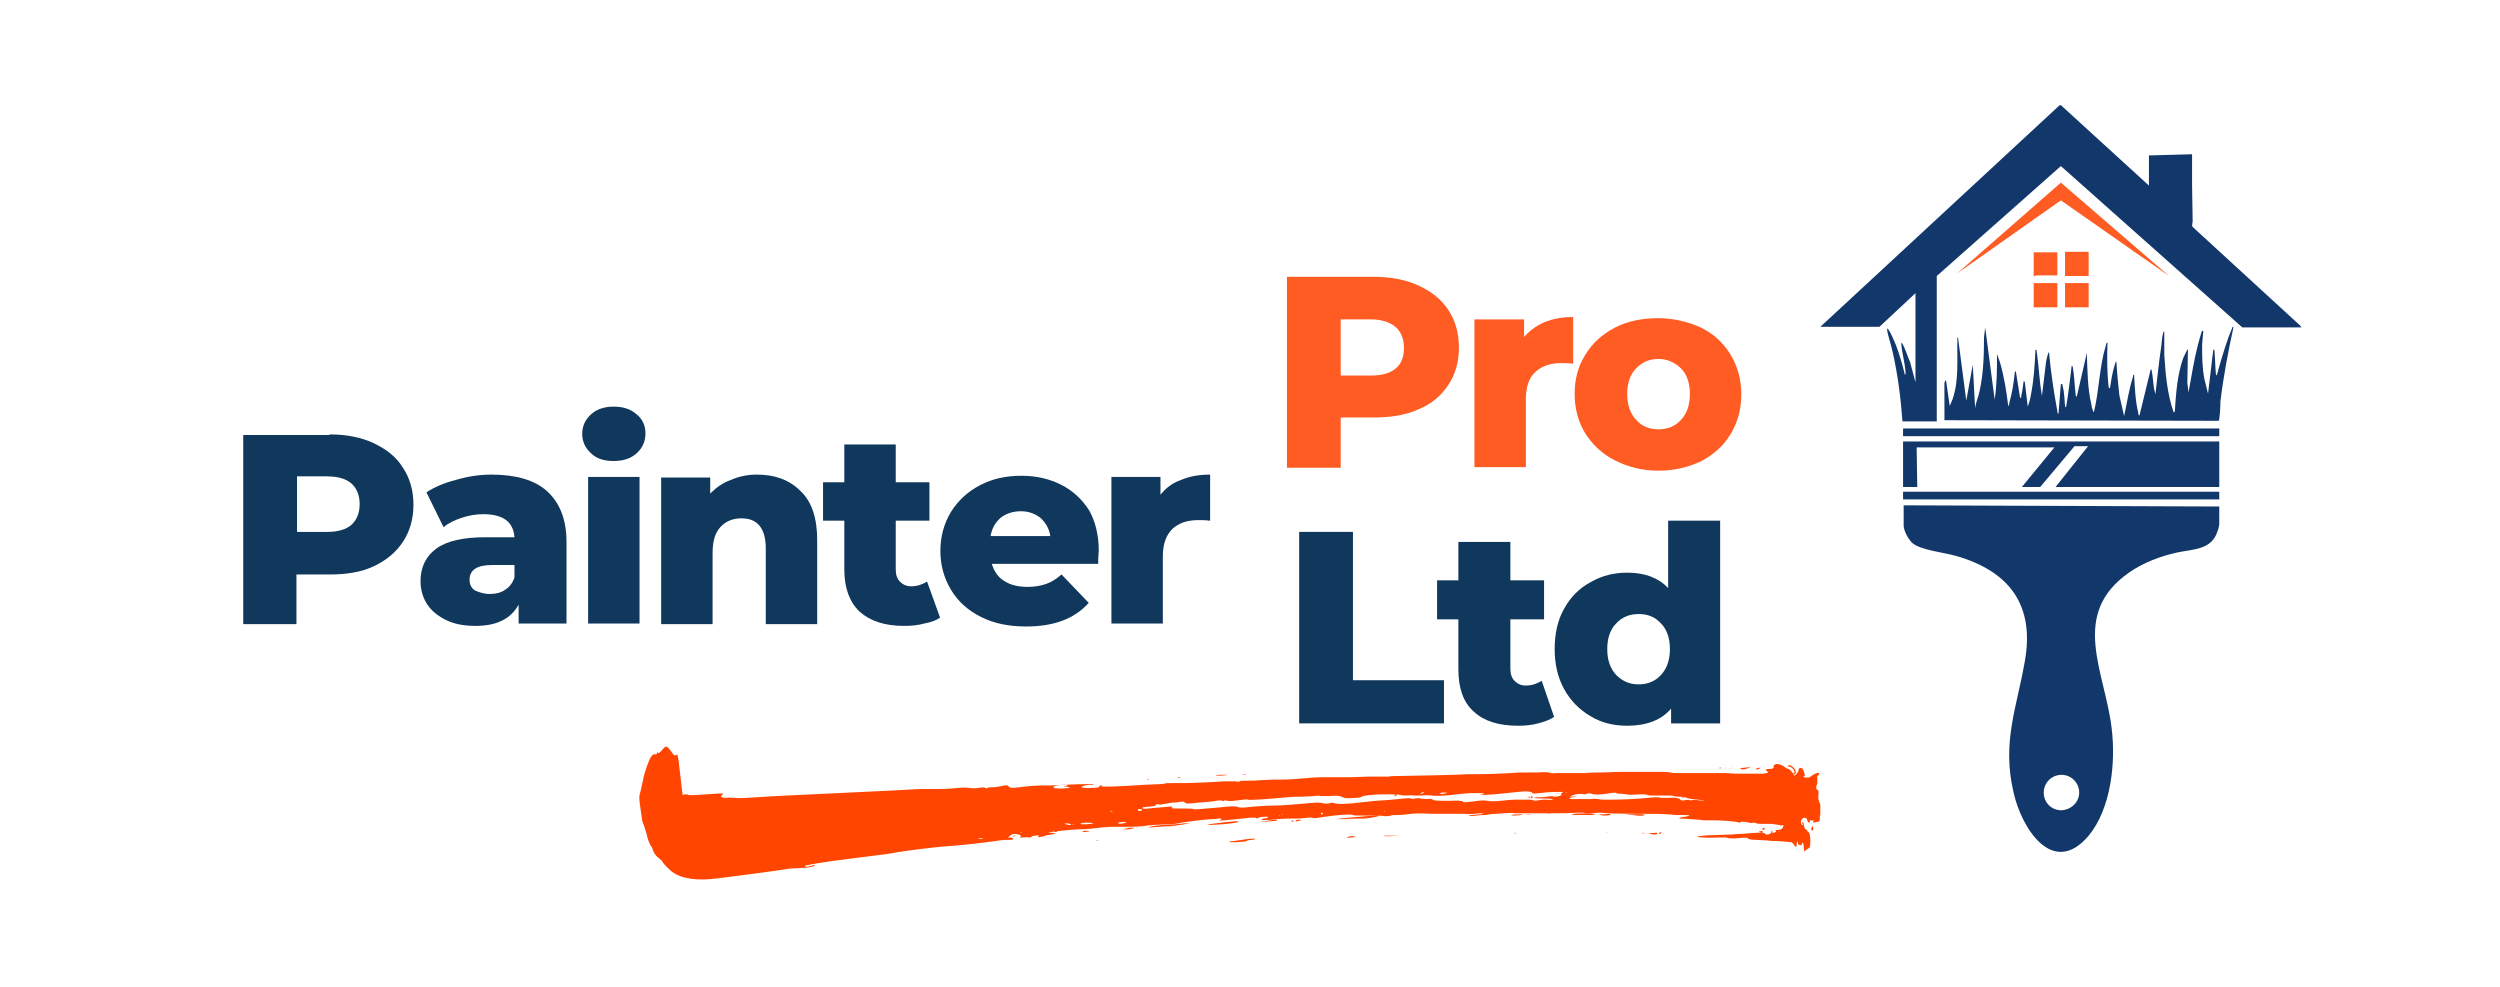
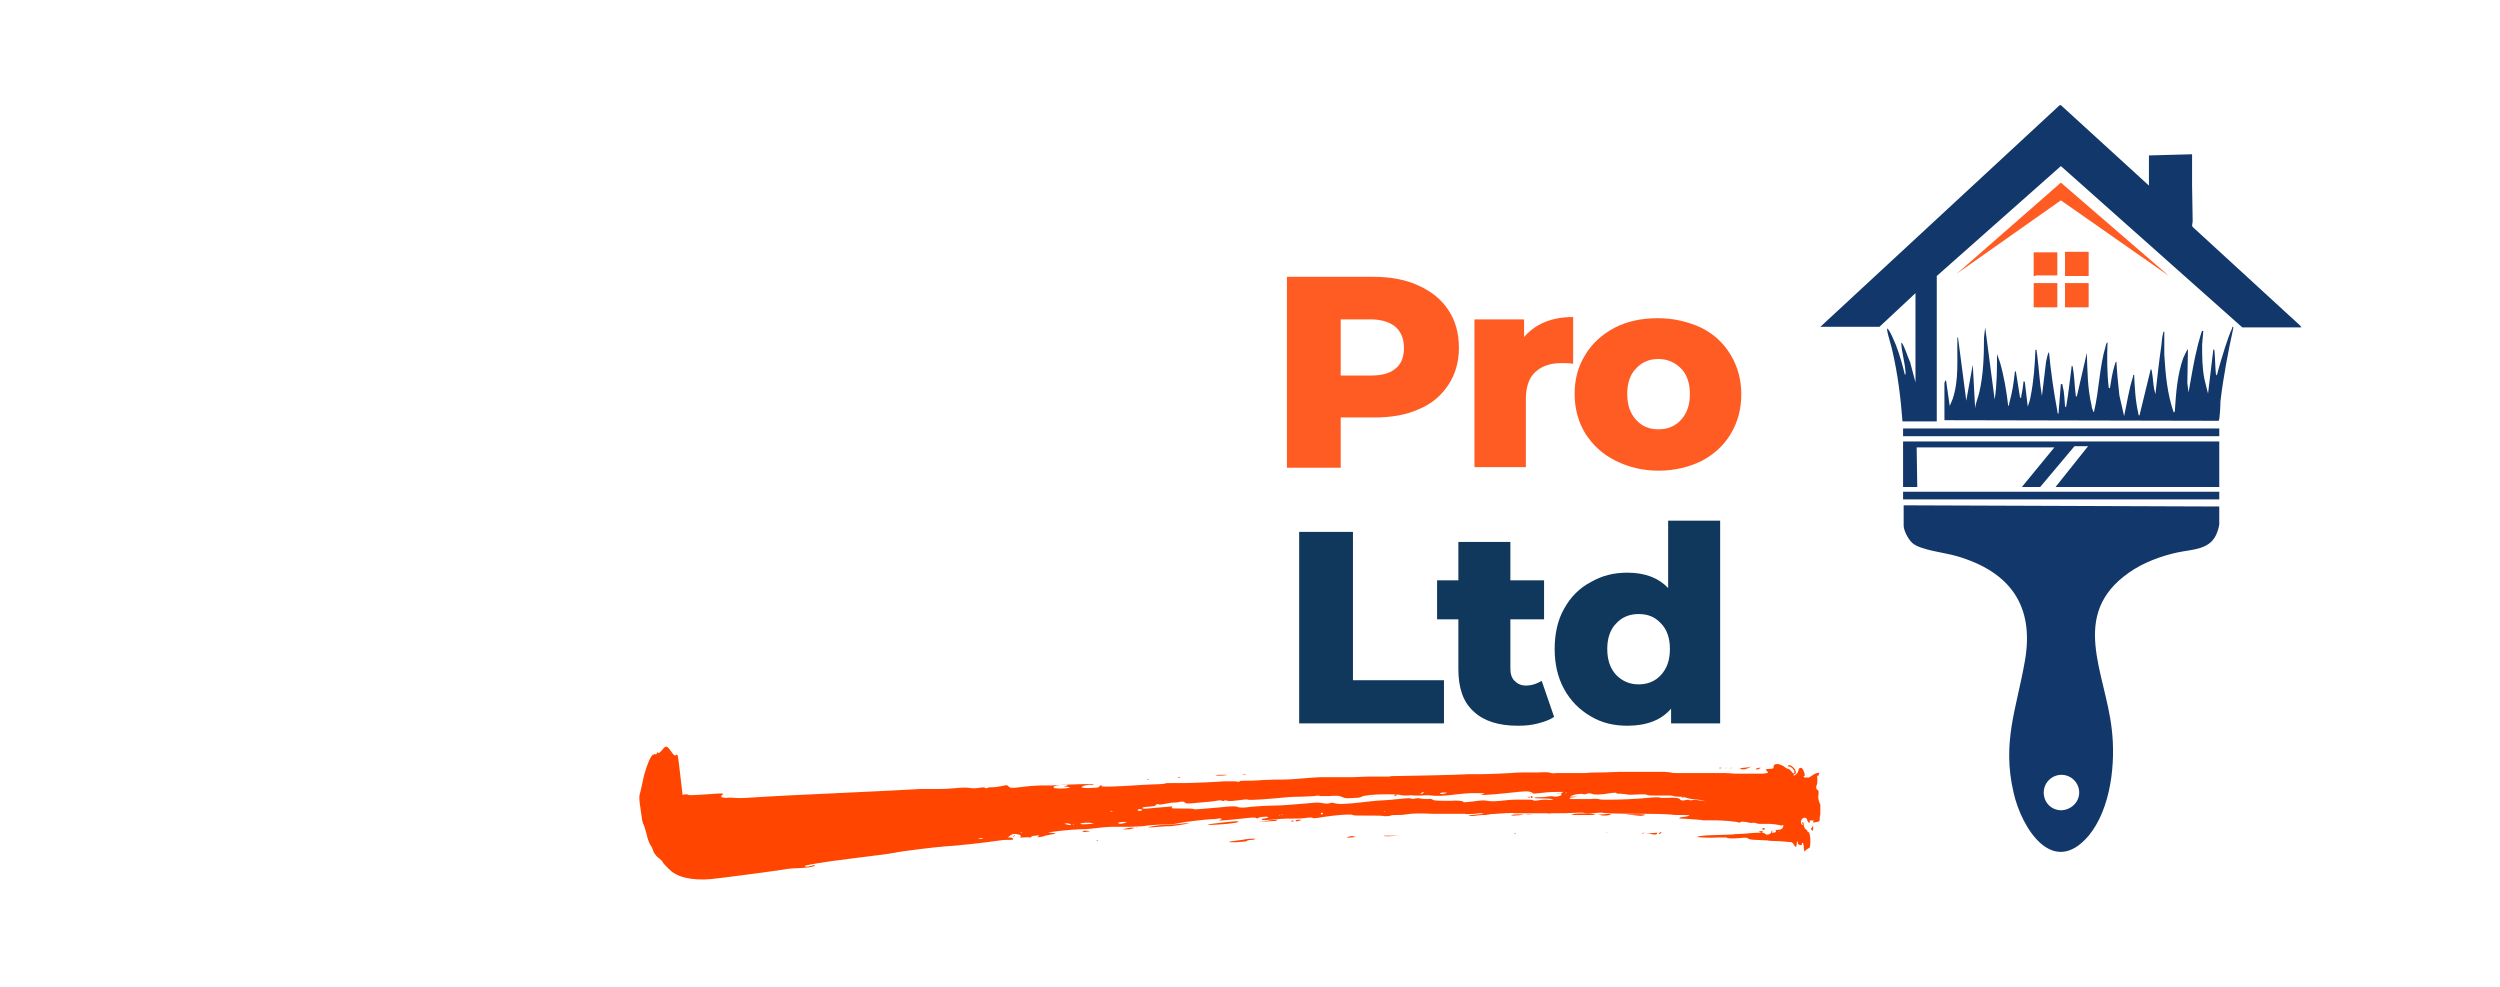
<svg xmlns="http://www.w3.org/2000/svg" xmlns:xlink="http://www.w3.org/1999/xlink" version="1.1" id="Layer_1" x="0px" y="0px" viewBox="0 0 423 167" style="enable-background:new 0 0 423 167;" xml:space="preserve">
  <style type="text/css">
	.st0{clip-path:url(#SVGID_2_);}
	.st1{fill:#12376B;}
	.st2{fill:#FF5C24;}
	.st3{fill:#FF4500;}
	.st4{clip-path:url(#SVGID_4_);}
	.st5{clip-path:url(#SVGID_6_);}
	.st6{fill:#10375C;}
	.st7{clip-path:url(#SVGID_8_);}
</style>
  <g>
    <defs>
      <rect id="SVGID_1_" x="308" y="17.8" width="82" height="127.2" />
    </defs>
    <clipPath id="SVGID_2_">
      <use xlink:href="#SVGID_1_" style="overflow:visible;" />
    </clipPath>
    <g class="st0">
      <path class="st1" d="M375.5,85.7v3c0,0.2-0.2,1-0.3,1.2c-1,3.2-4.2,3-6.9,3.6c-2.7,0.6-5.7,1.7-8.1,3.4c-10.1,7.1-4,16.8-2.9,26.4    c0.7,5.7-0.1,13.5-3.9,18.1c-6.1,7.2-11.4-1.4-12.7-7.3c-2-8.5,0.5-14.2,1.9-22.2c1.7-9.5-2.6-15.2-11.5-17.8    c-2-0.6-6.1-1-7.5-2.2c-0.7-0.6-1.5-2.1-1.5-3v-3.4L375.5,85.7z M351.8,134.1c0-1.6-1.3-3-3-3c-1.6,0-3,1.3-3,3s1.3,3,3,3    C350.5,137,351.8,135.7,351.8,134.1z M324.1,49.6l0,15.1l-0.9-3.4c-0.5-1.1-0.8-2.3-1.4-3.3c-0.1,0-0.1,0.1-0.1,0.2    c0.1,1.5,0.6,3.1,0.7,4.6c0,0.1,0.1,0.6-0.1,0.6c-0.4-1.7-0.9-3.4-1.5-5c-0.4-0.9-0.8-2-1.4-2.8c-0.1,0-0.1,0.1-0.1,0.2    c0.1,0.9,0.7,2.6,0.9,3.6c0.9,3.9,1.4,7.9,1.7,11.9h5.8V46.7l21-18.6l30.7,27.3h10l-0.2-0.3l-18.2-16.7c-0.2-0.3,0-0.6,0-1    c0-2-0.1-4-0.1-6c0-1.8,0-3.5,0-5.3l-7.3,0.2v5.1l-15-13.7L308,55.3h10L324.1,49.6z M329,71.1l46.4,0.1c0.2-0.2,0.3-2.8,0.3-3.3    c0.5-4.2,1.3-8.4,2.2-12.5c-0.2-0.2-0.2-0.1-0.2,0.1c-0.4,0.8-0.9,2.3-1.2,3.2c-0.5,1.6-1,3.2-1.4,4.8c-0.2,0-0.2-0.5-0.2-0.6    c-0.1-1.1-0.1-2.3-0.2-3.4c0-0.2,0-0.3-0.2-0.4l-0.9,7.5l-0.6-2.4c-0.4-2-0.4-3.9-0.4-5.9l0.2-2.3c-0.3-0.1-0.2,0.1-0.3,0.2    c-0.2,0.6-0.4,1.4-0.6,2.1c-0.7,2.7-1.1,5.4-1.6,8.1l-0.2-1.6l0.1-5.7c-0.1-0.1-0.7,1.3-0.8,1.5c-1,2.8-1.2,5.8-1.4,8.7    c0,0.2,0,0.4-0.2,0.5c-1.1-3.1-1.4-6.5-1.6-9.8v-3.9c-0.2,0-0.2,0.2-0.2,0.3c-0.2,0.6-0.2,1.4-0.3,2.1c-0.4,2.7-0.7,5.5-1,8.2    l-0.2-0.8c-0.2-1-0.2-2-0.4-3c0-0.1,0-0.4-0.2-0.4l-1.9,7.8c-0.2,0-0.2-0.3-0.2-0.4c-0.5-2.1-0.6-4.4-0.7-6.5    c-0.2,0-0.2,0.2-0.2,0.4c-0.7,2.1-1,4.4-1.5,6.6l-0.8-3.5c-0.2-1.9-0.4-3.8-0.5-5.7c-0.2,0-0.2,0.4-0.3,0.6    c-0.4,1.3-0.6,2.6-0.8,3.9l-0.2-0.1c-0.3-2.6-0.3-5.2-0.2-7.7c-0.2,0.1-0.3,0.5-0.3,0.6c-1.1,3.6-1.1,7.5-2,11.2    c-0.2,0-0.1-0.2-0.2-0.3c-0.1-0.3-0.2-0.5-0.2-0.8c-0.7-2.9-0.7-5.9-0.8-8.9l-1.7,7.4c-0.2,0-0.2-0.3-0.2-0.4    c-0.2-1.6-0.2-3.1-0.5-4.7c-0.2-0.2-0.2,0-0.2,0.2c-0.3,2.2-0.5,4.4-0.9,6.6c-0.1,0.2-0.2,0-0.2-0.2c-0.1-1.1-0.1-2.2-0.4-3.3    c0-0.2,0-0.4-0.3-0.3l-0.4,5c-0.2,0-0.2-0.4-0.2-0.5c-0.6-3.2-1.1-6.6-1.4-9.9c-0.2,0.1-0.2,0.5-0.3,0.7c-0.1,0.3-0.1,0.6-0.2,0.9    l-0.7,5.8c-0.4-2.3-0.5-4.6-0.8-6.9c0-0.2-0.1-0.5-0.1-0.7c0-0.2,0.1-0.2-0.2-0.2c-0.1,2.6-0.3,5.3-0.8,7.8    c-0.1,0.6-0.3,1.3-0.5,1.8l-0.5-4.2l-0.2-0.1c-0.1,0.8-0.2,1.7-0.4,2.5c0,0.2,0.1,0.3-0.2,0.3l-0.7-4.4c-0.1-0.2-0.2,0-0.2,0.2    c-0.2,1.8-0.4,3.2-0.9,5c0,0.2-0.1,0.6-0.2,0.6c-0.3-2.5-0.7-5-1.4-7.4l-0.5-1.4c0,2.6,0,5.2-0.4,7.7l-1.6-12.2l-0.2,1.7    c0,3.1-0.1,6.3-0.8,9.3c-0.2,0.9-0.6,1.7-0.7,2.7l-0.4-7.4l-1.1,6.1l-1.4-10.7c-0.2,0-0.1,0.3-0.1,0.4c-0.1,3.3,0.3,6.7-0.8,10    l-0.5,1.2l-0.6-4.2l-0.2-0.2c0.1,0.2-0.1,0.4-0.1,0.5V71.1z M322,74.7v7.7h2.4l-0.1-6.7h23.3l-5.5,6.7h3.1l5.8-6.9h2.3l-5.5,6.9    h27.7v-7.7H322z M322,72.5v1.3h53.5v-1.3H322z M322,84.5h53.5v-1.3H322V84.5z" />
    </g>
  </g>
  <path class="st2" d="M367,46.7l-18.3-12.8l-17.6,12.4l17.6-15.4L367,46.7z M349.4,52h4v-4.1h-4V52z M344.1,47.9V52h4v-4.1H344.1z   M349.4,42.6v4.1h4v-4.1H349.4z M344.1,42.7v4c0.2,0.1,0.3-0.1,0.4-0.1h3.6v-3.9H344.1z" />
  <path class="st3" d="M190.9,140.1c-0.5,0.1-0.8,0.2-0.8,0.2c0,0.1,0.5,0,1,0c0.5-0.1,0.9-0.2,0.8-0.2  C191.8,140,191.4,140,190.9,140.1z" />
  <path class="st3" d="M185.5,142.2C185.4,142.3,185.4,142.3,185.5,142.2c0.2,0.1,0.3,0,0.3,0C185.7,142.1,185.6,142.1,185.5,142.2z" />
  <path class="st3" d="M192.2,140C192.1,140.1,192.2,140.1,192.2,140c0.2,0.1,0.3,0,0.3,0C192.4,140,192.3,140,192.2,140z" />
  <path class="st3" d="M200.5,139.3c-1.6,0.2-3.5,0.3-3.9,0.3c-0.5,0-2.4,0.3-2.3,0.4c0,0,0.8,0,1.7-0.1c0.9-0.1,1.6-0.1,1.7-0.1  c0.1,0.1,3.2-0.4,3.6-0.5C201.4,139.3,201.2,139.3,200.5,139.3z" />
  <path class="st3" d="M214.3,138.9l-1.5,0.2l1.3-0.1l1.7-0.1c0.2,0,0.3-0.1,0.3-0.2C215.9,138.7,215.2,138.7,214.3,138.9z" />
  <path class="st3" d="M206.6,139.2c-2.8,0.3-3,0.5-0.3,0.3c1.7-0.1,3-0.3,3.2-0.4C209.7,138.9,209.1,138.9,206.6,139.2z" />
  <path class="st3" d="M219.7,138.7c-0.3,0-0.5,0.1-0.5,0.2c0,0.1,0.2,0.1,0.5,0c0.3-0.1,0.5-0.1,0.5-0.2  C220.2,138.7,220,138.7,219.7,138.7z" />
  <path class="st3" d="M218.5,138.9c-0.1,0.1-0.1,0.1,0.2,0.1c0.2,0,0.3-0.1,0.2-0.1C218.8,138.8,218.6,138.8,218.5,138.9z" />
  <path class="st3" d="M210.2,142.1c-2.4,0.3-2.3,0.3-2.1,0.4c0.1,0,0.7,0,1.3,0c0.6-0.1,1.2-0.1,1.2-0.1c0,0,0.2,0,0.3-0.1  c0.1-0.1,0.6-0.2,1-0.2c0.5-0.1,0.6-0.1,0.4-0.2C212.2,141.9,211.2,141.9,210.2,142.1z" />
  <path class="st3" d="M184.2,140.6c-0.4-0.1-1.3,0-1,0.1c0.1,0.1,0.5,0.1,0.8,0C184.4,140.7,184.5,140.7,184.2,140.6z" />
  <path class="st3" d="M199.5,131.6c0.2,0,0.3-0.1,0.2-0.1c-0.1,0-0.3,0-0.3,0C199.2,131.6,199.3,131.7,199.5,131.6z" />
  <path class="st3" d="M291.9,130c0.2,0,0.2-0.1,0.2-0.1C292.1,129.9,291.9,129.9,291.9,130C291.7,130,291.8,130,291.9,130z" />
  <path class="st3" d="M291.1,130c0.2,0,0.3-0.1,0.2-0.1c-0.1,0-0.3,0-0.4,0C290.8,130,290.9,130,291.1,130z" />
-   <path class="st3" d="M231.1,138.1c-0.9,0.1-2.5,0.2-3.4,0.3c-1,0.1-1.7,0.2-1.6,0.2c0.1,0,0.6,0,1.2,0c1-0.1,3.3-0.1,3.6-0.1  c0.1,0,1.8-0.2,2.3-0.4c0.2,0,0.1-0.1-0.1-0.2C232.9,138,232,138,231.1,138.1z" />
  <path class="st3" d="M207.6,131.1c0,0-0.6,0-1.2,0c-0.6,0-0.9,0.1-0.7,0.1C206.1,131.3,207.7,131.2,207.6,131.1z" />
  <path class="st3" d="M210.5,131.1c0.3,0,0.4-0.1,0.3-0.1c-0.1,0-0.4,0-0.6,0.1C210,131.1,210.1,131.1,210.5,131.1z" />
  <path class="st3" d="M296.1,129.8c0.2-0.2,0.3-0.2,0.1-0.1c-0.2,0.1-0.7,0.2-1.2,0.2c-0.6,0.1-0.7,0.1-0.5,0.2  C295,130.3,295.6,130.1,296.1,129.8z" />
  <path class="st3" d="M171.4,141.5c-0.1,0.1,0,0.1,0.2,0c0.2-0.1,0.2-0.1,0.1-0.2C171.7,141.4,171.5,141.4,171.4,141.5z" />
  <path class="st3" d="M194.2,131.9c0.2,0,0.3-0.1,0.2-0.1c-0.1,0-0.3,0-0.4,0.1C193.9,131.9,194,131.9,194.2,131.9z" />
  <path class="st3" d="M297.8,130c0.2-0.1,0.2-0.1-0.2-0.1c-0.2,0.1-0.5,0.1-0.5,0.2C297,130.3,297.5,130.2,297.8,130z" />
  <path class="st3" d="M292.8,130c0.2,0,0.2-0.1,0.2-0.1C292.9,129.9,292.8,129.9,292.8,130C292.6,130,292.6,130.1,292.8,130z" />
-   <path class="st3" d="M178.6,140.5c-0.1,0-0.1,0.1-0.1,0.2c0,0.1,0.1,0.1,0.2,0.1c0.1,0,0.2-0.1,0.1-0.2  C178.8,140.5,178.7,140.5,178.6,140.5z" />
-   <path class="st3" d="M228.1,141.6c-0.3,0.1-0.3,0.2,0.5,0.1c0.9-0.1,0.9-0.1,0.4-0.2C228.8,141.4,228.4,141.5,228.1,141.6z" />
+   <path class="st3" d="M228.1,141.6c-0.3,0.1-0.3,0.2,0.5,0.1c0.9-0.1,0.9-0.1,0.4-0.2C228.8,141.4,228.4,141.5,228.1,141.6" />
  <path class="st3" d="M258.6,134.8c-0.2,0-0.2,0.1,0,0.1c0.3,0.1,0.3,0.1,0.3,0C258.8,134.8,258.7,134.8,258.6,134.8z" />
  <path class="st3" d="M259.2,134.2c-0.1,0-0.3,0-0.3,0s0,0.1,0.2,0C259.3,134.2,259.3,134.2,259.2,134.2z" />
  <path class="st3" d="M231.9,134.7C231.8,134.8,231.9,134.8,231.9,134.7c0.2,0.1,0.3,0,0.3,0C232.2,134.7,232,134.7,231.9,134.7z" />
  <path class="st3" d="M306.7,139.7c0,0.2-0.1,0.3-0.2,0.4s-0.1,0.2,0,0.3c0.2,0.3,0.3,0.1,0.3-0.4  C306.7,139.6,306.7,139.5,306.7,139.7z" />
  <path class="st3" d="M281,140.8c-0.1,0-0.2,0.1-0.3,0.2c0,0.1,0,0.1,0.1,0.1s0.2-0.1,0.3-0.2C281.1,140.9,281.1,140.8,281,140.8z" />
  <path class="st3" d="M263.4,134.3c-0.1,0,0,0.1,0.2,0c0.2,0,0.3-0.1,0.2-0.1C263.6,134.3,263.5,134.3,263.4,134.3z" />
  <g>
    <defs>
      <rect id="SVGID_3_" x="108" y="125.8" width="200" height="23" />
    </defs>
    <clipPath id="SVGID_4_">
      <use xlink:href="#SVGID_3_" style="overflow:visible;" />
    </clipPath>
    <g class="st4">
      <path class="st3" d="M307.7,134.4c0-0.4,0-0.7-0.1-0.7c-0.3-0.1-0.4-0.5-0.2-0.9c0.1-0.2,0.1-0.7,0.1-1c-0.1-0.5,0-0.6,0.2-0.6    c0.1,0,0.2,0,0.1,0s-0.1-0.2,0-0.3c0.2-0.3-0.7-0.1-1.3,0.4c-0.3,0.2-0.5,0.3-0.6,0.3c-0.1-0.1-0.3-0.1-0.3,0c0,0-0.2,0-0.3-0.1    c-0.2-0.1-0.2-0.2,0-0.2c0.2,0-0.1-1.1-0.4-1.3c-0.3-0.2-0.6,0-0.6,0.4c-0.1,0.4-0.6,0.9-0.8,0.8c-0.1-0.1-0.1-0.1,0.1-0.2    c0.3-0.1,0.3-0.2,0.2-0.6c-0.2-0.6-1.1-1.2-1.3-0.8c0,0.1,0,0.1,0.2,0.1c0.3,0,0.8,0.4,0.9,0.8c0.1,0.5-0.2,0.5-0.5,0    c-0.2-0.2-0.4-0.4-0.5-0.4c-0.1,0-0.4-0.1-0.6-0.3c-0.9-0.7-2-0.7-1.9,0c0,0.2-0.1,0.3-0.7,0.3c-0.5,0-0.7,0.1-0.6,0.2    c0.1,0.1,0.2,0.2,0.3,0.3c0.1,0.2,0,0.2-0.8,0.3c-1.8,0-2.2,0-3.1,0c-0.5,0-1,0-1.1,0s-0.3,0-0.6,0c-0.3,0-1-0.1-1.6-0.1    c-2,0-2.1,0-2.5,0c-0.2,0-0.7,0-1.2,0c-0.5,0-1.6,0-2.5,0c-0.9,0-1.8,0-2.1,0s-0.7,0-0.9-0.1c-0.2,0-0.7-0.1-1.2-0.1    c-0.5,0-1.2,0-1.6,0c-0.4,0-1.3,0-2,0c-0.7,0-1.7,0-2.1,0c-0.5,0-1.3,0-1.9,0c-0.6,0-1.8,0.1-2.7,0.1s-2.2,0-2.9,0.1    c-0.7,0-1.9,0-2.7,0c-0.8,0-1.8,0-2.3,0c-0.4,0.1-0.8,0-0.9,0c-0.1-0.1-0.7-0.2-2.2-0.1c-0.6,0-1.5,0-2,0c-0.5,0-1.7,0-2.5,0.1    c-3.6,0.2-5.9,0.2-6,0.2c-0.1,0-0.7,0-1.4,0c-0.7,0.1-11,0.3-11.6,0.3c-0.6,0-1.4,0-1.7,0.1c-0.3,0-0.9,0-1.2,0    c-0.3,0-1.3,0-2.2,0c-0.9,0-2.1,0.1-2.7,0.1c-1.1,0-3.6,0-5.3,0c-0.6,0-2,0.1-3.1,0.2s-2.5,0.2-3,0.2c-1.7,0-2.2,0-4.1,0.1    c-1,0.1-2.3,0.1-2.7,0.1c-0.5,0-0.9,0-0.9,0.1c-0.1,0.1-0.4,0.1-0.7,0c-0.3,0-1.2,0-2,0c-0.8,0.1-5.7,0.3-6.9,0.3    c-0.5,0-1.4,0-2,0c-0.6,0-1.1,0-1.1,0.1c-0.1,0-0.7,0.1-1.4,0.1c-0.7,0-1.7,0.1-2.3,0.1c-4.4,0.3-7.3,0.4-7,0.2    c0.2-0.1,0.2-0.1-0.1-0.1c-0.2,0-0.3,0.1-0.3,0.2c0,0.1-0.3,0.2-1,0.2c-1.2,0.1-1.9,0-2-0.1c0-0.2,1.1-0.5,1.7-0.4    c0.3,0,0.4,0,0.3-0.1c-0.1-0.1-3.8,0-7.2,0.2c-0.5,0-1.1,0-1.3,0c-0.4,0-1.7,0-4,0.3c-1.4,0.2-1.6,0.1-1.8-0.1    c-0.3-0.3-0.3-0.3-1.2-0.1c-0.5,0.1-1.1,0.2-1.5,0.2c-0.3,0-0.7,0-0.9,0.1c-0.2,0.1-0.3,0.1-0.4,0c-0.1-0.1-0.5-0.1-1,0    c-0.5,0.1-1.3,0.1-1.8,0c-0.5-0.1-1.8,0-2.8,0.1s-2.3,0.1-2.9,0.1s-1.7,0-2.5,0c-2.6,0.2-25.5,1.2-26.2,1.3    c-2.8,0.2-4.6,0.3-5.2,0.2c-0.4,0-1-0.1-1.4,0c-0.9,0-1.1-0.2-0.6-0.6c0.2-0.2-0.1-0.2-2.7,0c-1.7,0.1-3,0.2-3.1,0.1    c-0.1-0.1-0.4-0.1-0.6-0.1l-0.4,0.1l-0.4-3.4c-0.2-1.9-0.4-3.4-0.5-3.4c-0.1,0-0.2,0-0.3,0.1c-0.1,0.1-0.3,0-0.7-0.6    c-0.7-1-0.9-1.1-1.4-0.5c-0.5,0.6-0.8,0.9-0.9,0.6c0-0.1-0.1-0.1-0.1,0.1c-0.1,0.2-0.2,0.3-0.4,0.2c-0.2,0-0.4,0.1-0.6,0.4    c-0.4,0.5-1.2,2.8-1.4,4c-0.1,0.4-0.3,1.3-0.4,1.8c-0.3,1-0.3,1.2,0,3.2c0.2,1.5,0.3,2.3,0.5,2.5c0.1,0.2,0.3,0.9,0.5,1.6    c0.2,0.9,0.4,1.4,0.6,1.8c0.2,0.3,0.4,0.6,0.4,0.7c0.1,0.5,0.5,1.2,1.1,1.6c0.3,0.3,0.6,0.5,0.6,0.6c0,0.2,1,1.2,1.6,1.7    c1.6,1.2,4.4,1.6,7.8,1.1c0.3,0,11.7-1.5,11.9-1.6c0.1,0,0.8-0.1,1.6-0.1c1.9-0.1,2.5-0.2,2.8-0.4c0.2-0.2,0.1-0.2-0.5,0    c-0.8,0.2-1.1,0.2-1.1,0c0-0.1,3-0.6,4.5-0.8c0.9-0.1,6.8-0.9,7.8-1s2.2-0.3,2.8-0.4c1.3-0.3,7.2-1,8.7-1.1c1.9-0.1,6.5-0.6,9.2-1    c0.5-0.1,1.2-0.1,1.6-0.1c0.5,0,0.7,0,0.6-0.2c0-0.1-0.3-0.2-0.5-0.2l-0.4,0l0.4-0.3c0.2-0.2,0.5-0.3,0.7-0.3c0.2,0,0.4,0,0.7,0.1    c0.4,0,0.6,0.4,0.2,0.5c-0.1,0,0.1,0,0.6,0c0.4,0,0.9-0.1,1.1,0c0.2,0,0.3,0,0.3-0.1c0-0.1,0.3-0.2,0.7-0.2    c0.6-0.1,0.7-0.1,0.5,0.1c-0.2,0.2-0.2,0.2,0.4,0.1c0.4-0.1,0.7-0.1,0.7-0.2c0,0,0.5-0.1,1-0.2c0.7-0.1,0.9-0.1,0.7-0.2    c-0.2,0-0.4-0.1-0.6-0.1c-0.2,0-0.4,0-0.5,0c-0.3-0.1,3.9-0.6,6-0.6c0.4,0,1.4-0.1,2.2-0.2c0.8-0.1,1.9-0.2,2.4-0.2    c0.5,0,1,0,1.1,0c0.1,0,0.9,0,1.8,0c0.9,0,2-0.1,2.4-0.1c1.1-0.2,2.9-0.3,4.3-0.3c0.6,0,1.4-0.1,1.8-0.2c0.7-0.2,4.9-0.7,5.7-0.7    c0.2,0,0.7,0,1-0.1c0.7-0.1,0.8,0.1,0.2,0.3c-0.3,0.1,1.2,0,3.9-0.3c1.6-0.2,2.2-0.2,2.3-0.1c0.2,0.1,0.3,0.1,0.4,0    c0.1-0.1,0.5-0.2,1-0.2c0.9-0.1,0.9,0.2,0,0.3c-0.3,0-0.4,0.1-0.4,0.2c0.1,0.1,0.6,0.1,2.7-0.1c0.9-0.1,2-0.1,2.6-0.1    c0.5,0,1.5,0,2.1-0.1c0.6-0.1,1.2-0.1,1.2,0c0,0.1,0.9,0,2-0.2c2.1-0.3,4.5-0.5,4.8-0.3c0.2,0.1,0.5,0.1,3.2,0.1    c0.8,0,1.8,0,2.2,0.1c0.3,0,0.8,0,1-0.1c0.2-0.1,0.6-0.1,0.9-0.1c0.3,0,1.1,0,1.7-0.1c1.2-0.2,2.3-0.2,4.6-0.1c0.6,0,1.6,0,2.2,0    c0.6,0,1.2,0,1.3,0c0.2,0,0.6,0,0.9,0c0.3,0,0.8,0,1,0c0.2,0.1,0.9,0,1.6,0c0.6-0.1,1.2-0.1,1.2-0.1c0.1,0.2,1.5,0.2,3.8,0    c0.7,0,1.5-0.1,1.8,0c0.3,0,1.5,0,2.7,0c1.2,0,2.4,0,2.6,0c0.2,0,0.7,0.1,0.9,0c0.3,0,0.8,0,1.2,0c0.6,0,1.7,0,3.5-0.1    c0.4,0,0.9,0,1,0.1c0.2,0.1,0.8,0.1,1.4,0c0.6-0.1,1.2-0.1,1.4-0.1c0.3,0.1,2.4,0.2,7.6,0.2c2.9,0,4,0.1,4.9,0.2    c0.3,0,0.9,0,1.4,0c1.1,0,1.3,0.1,0.2,0.3c-0.4,0-0.8,0.1-0.9,0.2c-0.1,0.1-0.1,0.1,0,0.1c0.1,0,0.9,0,1.9,0.1    c1,0.1,1.9,0.1,2.1,0.2c0.4,0,0.8,0,2.2,0c0.9,0,3.7,0.2,3.9,0.4c0,0,0.1,0,0.2-0.1c0.1-0.1,0.4-0.1,1,0c0.4,0.1,0.9,0.2,1.1,0.1    c0.2,0,0.4,0,0.6,0.1c0.2,0.1,0.5,0.1,0.8,0.1c0.3,0,0.9,0,1.4,0c0.5,0,0.9,0.1,1.1,0.1c0.1,0,0.4,0.1,0.6,0.1    c0.2,0.1,0.4,0.1,0.5,0c0.2-0.1,0.2,0.2,0,0.5c-0.1,0.2-0.4,0.3-0.7,0.3c-1,0.1-1.3,0.2-1.2,0.4c0,0.3-0.8,0.6-1,0.3    c-0.1-0.1-0.3-0.2-0.4-0.2c-0.2,0-0.2,0-0.1-0.1c0.1-0.1,0.1-0.2-0.2-0.2c-0.2,0-0.4,0-0.4,0c0,0,0,0.1,0.1,0.1    c0.1,0,0.2,0,0.2,0.1c0,0.1-0.1,0.1-0.2,0.1c-0.1,0-0.9,0-1.8,0.1s-2.2,0.1-2.9,0.2l-2.9,0.1c-1.5,0-3,0.2-2.9,0.3    c0.1,0.1,2.3,0.2,3.5,0.1c0.7,0,1.3,0,1.4,0c0.3,0.2,1,0.2,2.3,0.1c0.9-0.1,1.3-0.1,1.4,0.1c0.1,0.1,0.6,0.2,1.2,0.2    c0.5,0,1.4,0.1,2,0.1c0.5,0.1,1.2,0.1,1.4,0.1c0.7,0,2.5,0.2,2.7,0.2c0.1,0,0.3,0.2,0.4,0.4c0.3,0.5,0.5,0.5,0.5,0    c0-0.2,0-0.4,0.1-0.5c0.1-0.1,0.1,0,0.1,0.1c-0.1,0.3,0.2,0.5,0.5,0.5c0.1,0,0.2-0.1,0.2-0.2s0-0.2,0.1-0.2c0.1,0,0.2,0.4,0.2,0.8    l0.1,0.7l0.3-0.3c0.2-0.1,0.4-0.3,0.5-0.3c0.3,0,0.3-2.6-0.1-2.7c-0.1,0-0.2-0.1-0.2-0.2c0-0.1-0.1-0.2-0.3-0.3    c-0.1-0.1-0.3-0.4-0.3-0.7c0-0.3-0.1-0.5-0.2-0.5c-0.1,0-0.1,0.2,0,0.3c0.1,0.2,0.1,0.3,0,0.2c-0.3-0.1-0.4-0.7-0.1-1    c0.3-0.4,0.8-0.3,0.9,0.2c0.1,0.4,0.5,0.6,0.4,0.2c0-0.2,0-0.2,0.2-0.2c0.1,0,0.3,0.1,0.4,0c0.1,0,0.1,0.1,0,0.2    c-0.1,0.2,0,0.2,0.5,0.1c0.6-0.1,0.6-0.1,0.6-0.7c0-0.3,0.1-0.7,0.2-0.8c0.1-0.2,0.1-0.5,0-1.3    C307.6,135.5,307.6,134.7,307.7,134.4z M165.7,141.9c-0.3-0.1-0.3-0.1,0.1-0.1c0.2,0,0.5,0,0.5,0.1    C166.3,141.9,166.3,142,165.7,141.9z M172.7,140.9C172.6,141,172.5,140.9,172.7,140.9c0-0.1,0.1-0.1,0.2-0.1    C172.9,140.9,172.9,140.9,172.7,140.9z M179,133.4c-0.7,0-0.8-0.1-0.7-0.3c0.1-0.2,2.3-0.5,2.3-0.3c0,0.1-0.2,0.2-0.4,0.2    c-0.3,0.1-0.3,0.1,0.2,0.1c0.3,0,0.6,0.1,0.6,0.1C181.2,133.3,179.7,133.5,179,133.4z M181.1,139.6c-0.1,0-0.4,0-0.6-0.1l-0.4-0.1    l0.3-0.1c0.2,0,0.4,0,0.6,0.1C181.3,139.5,181.3,139.6,181.1,139.6z M181.5,139.5C181.4,139.5,181.3,139.5,181.5,139.5    c0-0.1,0.1-0.1,0.2-0.1C181.8,139.5,181.7,139.5,181.5,139.5z M184.6,139.4c-1.1,0.1-1.7,0.1-1.8,0c0-0.2,1.6-0.3,2.1-0.1    C185.3,139.3,185.2,139.3,184.6,139.4z M188,137.3c-0.2-0.1-0.3-0.1-0.1-0.1c0.1,0,0.3,0,0.3,0.1    C188.4,137.4,188.4,137.4,188,137.3z M244.2,134.1c0.4,0,0.6,0,0.6,0c-0.1,0.2-1,0.3-1.1,0.2C243.6,134.2,243.8,134.1,244.2,134.1    z M240.6,134.1c0.1-0.1,0.3-0.1,0.3,0c0,0.1-0.1,0.1-0.3,0.2c-0.2,0-0.3,0-0.3,0C240.3,134.2,240.5,134.2,240.6,134.1z     M190.1,139.3c-0.4,0.1-0.8,0.1-0.9,0c-0.3-0.1,0.7-0.3,1.2-0.2C190.7,139.1,190.7,139.2,190.1,139.3z M192.9,137.2    c-0.2,0-0.4,0-0.4-0.1c0-0.1,0.1-0.2,0.3-0.2c0.2,0,0.4,0,0.4,0.1C193.3,137.1,193.1,137.2,192.9,137.2z M216.4,138    C216.2,138,216.2,138,216.4,138c0-0.1,0.1-0.1,0.2-0.1C216.6,137.9,216.5,138,216.4,138z M217,137.9c-0.2,0-0.3,0-0.2,0    c0.1-0.1,0.2-0.1,0.3,0C217.3,137.8,217.2,137.9,217,137.9z M223.7,137.8c-0.1,0-0.2,0-0.2-0.1c0-0.1,0-0.1,0.1-0.2    c0.1,0,0.2,0,0.2,0.1C223.9,137.7,223.8,137.7,223.7,137.8z M234.3,137.3c-0.2,0-0.3,0-0.2,0c0.1-0.1,0.2-0.1,0.3,0    S234.5,137.3,234.3,137.3z M264.2,134.5c0.1,0-0.1,0.1-0.4,0.2c-0.3,0.1-0.7,0.1-0.8,0.1c-0.2-0.1-0.7-0.1-1.3,0    c-0.5,0.1-1.3,0.1-1.6,0.1c-0.4,0-0.6,0-0.4,0.1c0.1,0.1,0.8,0.1,1.5,0.1c0.7,0,1.4,0.1,1.5,0.1c0.3,0.1-0.6,0.2-1.1,0.1    c-0.2,0-0.7,0-1.2,0.1c-0.5,0.1-0.9,0.1-1,0c-0.1-0.1-0.5-0.1-1.1-0.1c-0.5,0-1.4,0-1.9,0c-0.5,0-1.7,0.1-2.5,0.2    c-1.1,0.1-1.7,0.1-2.2,0c-0.6-0.1-1-0.1-2.4,0.1c-0.9,0.1-1.7,0.2-1.7,0.1c0-0.2-1-0.3-2.1-0.2c-1.8,0-3,0-3.1-0.2    c-0.1-0.1-0.4-0.2-0.8-0.1c-0.3,0-0.9,0-1.3-0.1c-0.3-0.1-0.7,0-0.9,0c-0.1,0.1-0.4,0.1-0.7,0c-0.2-0.1-1.2,0-2.1,0.1    c-1,0.1-2,0.2-2.3,0.2c-0.3,0-1.8,0.1-3.4,0.3c-3.4,0.4-4.5,0.4-5.1,0.2c-0.3-0.1-0.6-0.1-0.8,0c-0.2,0.1-0.7,0.1-1.2,0    c-0.4-0.1-0.9-0.1-1.1-0.1c-0.2,0-1.3,0.1-2.4,0.2s-2.3,0.2-2.5,0.2c-0.2,0-1.2,0.1-2.2,0.1c-1,0-2.7,0.1-3.8,0.2    c-1.5,0.2-2.1,0.2-2.5,0c-0.3-0.1-1.1-0.1-2.8,0.1c-3.8,0.3-4.2,0.4-4.5,0.3c-0.2-0.1-1.1-0.1-2.1-0.1c-1.5,0-1.8,0-1.6-0.2    c0.2-0.2,0.4-0.2-3,0.1c-1.9,0.2-1.9,0.2-2,0c0-0.1,0.4-0.2,1.1-0.2c0.6-0.1,1.1-0.1,1.1-0.2c0-0.2,0.4-0.3,0.6-0.2    c0.1,0.1,0.5,0,1.1-0.1c0.5-0.1,1-0.2,1.2-0.2s0.7,0,1.1-0.1c0.6-0.1,0.8-0.1,1,0.1c0.2,0.2,0.5,0.2,2.4,0    c1.2-0.1,2.5-0.2,2.9-0.3c0.4-0.1,0.9-0.1,1,0c0.2,0.1,0.3,0,0.3,0c0-0.1,0.3-0.1,0.6,0c0.3,0.1,1.1,0,1.9-0.1    c0.8-0.1,1.4-0.2,1.5-0.1c0.2,0.1,2.1,0,4.4-0.2c2-0.2,3.1-0.3,4.7-0.3c0.7,0,1.6-0.1,2.1-0.1c0.5-0.1,1-0.1,1.1,0    c0.1,0,0.7,0,1.4,0c1.4-0.1,1.8-0.1,2.4,0.2c0.5,0.2,0.6,0.2,2.1,0.1c0.6,0,1-0.1,1.1-0.2c0.2-0.2,2.2-0.4,3.7-0.4    c2.2,0,2.2,0,1.9,0.2c-0.3,0.1-0.3,0.1,0,0.1c0.2,0,0.3-0.1,0.3-0.2c0-0.1,0.2-0.1,0.6,0c0.3,0.1,0.8,0.1,1.2,0.1    c0.4,0,0.8-0.1,1,0c0.2,0,0.9,0,1.6,0c0.7-0.1,1.4,0,1.5,0c0.4,0.1,2.2,0.1,4.3-0.2c0.9-0.1,2-0.2,2.4-0.2c0.4,0,1,0,1.4,0    c0.8,0,1.1,0.1,0.5,0.2c-1.2,0.2,1.5,0.1,4.1-0.2c1.6-0.2,3-0.3,3.2-0.3c0.5,0,1.2,0.1,1.2,0.3c0,0.1,0.4,0.1,1.2,0    c0.7-0.1,1.8-0.2,2.6-0.2l1.4,0l-0.4,0.3C264.2,134.4,264.2,134.5,264.2,134.5z M264.9,134.2C264.7,134.3,264.7,134.2,264.9,134.2    c0-0.1,0.1-0.1,0.2-0.1C265.1,134.2,265,134.2,264.9,134.2z M287.3,135.4c-0.3-0.1-0.8-0.1-1,0c-0.2,0-0.4,0-0.4,0    c-0.1-0.1-0.4-0.1-0.8,0c-0.5,0.1-0.7,0-0.8-0.1c-0.1-0.3-1.1-0.4-2.1-0.3c-0.5,0-1,0-1.1,0c-0.1,0-0.4-0.1-0.5-0.1    c-0.1,0-0.9,0-1.8,0.1c-1.8,0.2-4.8,0.3-6,0.3c-0.5,0-1.1,0-1.4,0c-0.3,0-0.7,0-0.9-0.1c-0.2,0-0.8-0.1-1.3,0c-0.5,0-1.3,0-1.8,0    c-0.5,0-1,0-1.3,0c-0.2,0-0.5,0-0.5-0.1c-0.1-0.1,0.2-0.2,0.6-0.2l0.7-0.1l-1.3,0l0.4-0.2c0.4-0.2,1.6-0.4,2-0.2    c0.1,0,0.3,0,0.5-0.1c0.3-0.1,0.5-0.1,0.8,0c0.5,0.2,1.4,0.2,3.2-0.1c0.6-0.1,1-0.1,1,0c0,0.1,0.3,0.1,0.7,0.1    c0.4,0,0.8,0.1,1,0.1c0.3,0.1,0.7,0.1,2.4,0c0.5,0,1,0,1.1,0.1c0.1,0.1,0.7,0.1,1.3,0.1c0.7,0,1.4,0,1.6,0c0.2,0,0.6,0,0.8,0    c0.2,0,0.5,0,0.8,0.1c0.2,0.1,0.7,0.1,1.1,0.1c0.4,0,0.8,0.1,1.1,0.2s0.7,0.2,1,0.2c1.2,0.1,2,0.3,2.1,0.4    C288.2,135.5,288,135.5,287.3,135.4z M299.8,140.8c-0.1-0.1,0.4-0.4,0.6-0.3c0.1,0,0.1,0.1,0.1,0.2    C300.4,140.9,299.9,141,299.8,140.8z M300.9,140.8C300.7,140.8,300.7,140.8,300.9,140.8c0-0.1,0.1-0.1,0.2-0.1    C301.1,140.7,301,140.8,300.9,140.8z" />
    </g>
  </g>
  <path class="st3" d="M298.6,140.2c0-0.1,0-0.1-0.2-0.1s-0.2,0.1-0.2,0.2c0,0.1,0.1,0.1,0.2,0.1C298.5,140.4,298.6,140.3,298.6,140.2  z" />
  <path class="st3" d="M259.1,134.7c-0.1,0-0.1,0.1-0.1,0.2c0,0.1,0.1,0.1,0.2,0.1c0.1,0,0.2-0.1,0.1-0.2  C259.3,134.8,259.2,134.7,259.1,134.7z" />
  <path class="st3" d="M278.8,141l0.5,0.1c0.6,0.2,1.1,0.1,1.1-0.1c0-0.1,0-0.1-0.1-0.1C280.4,140.9,278.8,141,278.8,141z" />
  <path class="st3" d="M284.6,134.8c-0.1,0-0.1,0.1,0,0.1c0.1,0.1,0.2,0.1,0.2,0.1c0.1,0,0.1-0.1,0-0.1  C284.8,134.9,284.7,134.8,284.6,134.8z" />
  <path class="st3" d="M235.6,141.4c-0.6,0-1.2,0-1.3,0c-0.2,0-0.2,0-0.2,0c0.1,0.1,0.4,0.1,0.7,0.1c0.6,0,2.1-0.1,2-0.2  C236.7,141.4,236.2,141.4,235.6,141.4z" />
  <path class="st3" d="M266.4,137.7l-0.6,0.2l2.7,0c1.6,0,1.6,0,1.3-0.1C269.3,137.6,267,137.6,266.4,137.7z" />
  <path class="st3" d="M256.6,137.8c-0.9,0-1.2,0.2-0.5,0.2c0.4,0,1.7-0.1,1.6-0.2C257.6,137.8,257.1,137.8,256.6,137.8z" />
  <path class="st3" d="M258.4,137.8c-0.2,0.1-0.1,0.1,0.4,0c0.5-0.1,0.7-0.1,0.4-0.1C259,137.7,258.6,137.8,258.4,137.8z" />
  <path class="st3" d="M248.5,138c0,0.1,0.5,0.1,1.3,0c0.7-0.1,1.4-0.1,1.4-0.1c0,0,0.2,0,0.3,0c0.1-0.1,0.3-0.1,0.5-0.1  c0.2,0,0.3-0.1,0.2-0.1C252,137.6,248.6,137.9,248.5,138z" />
  <path class="st3" d="M256.2,141C256.1,141,256.2,141,256.2,141c0.2,0.1,0.3,0,0.3,0C256.4,140.9,256.3,140.9,256.2,141z" />
  <path class="st3" d="M277.8,141c-0.1,0,0,0.1,0.2,0c0.2,0,0.3-0.1,0.2-0.1C278,140.9,277.8,141,277.8,141z" />
  <path class="st3" d="M275.1,137.9l-0.5,0.2L275.1,137.9c0.4,0,0.9,0,1.1,0c0.2,0,0.6,0.1,0.9,0.1c0.7,0.1,0.9,0,1.2-0.1  C278.7,137.7,275.7,137.7,275.1,137.9z" />
  <path class="st3" d="M278.5,141C278.4,141.1,278.4,141.1,278.5,141c0.2,0.1,0.3,0,0.3,0C278.7,141,278.6,141,278.5,141z" />
  <path class="st3" d="M272.2,137.7c-0.3,0-0.8,0.1-1.2,0.1l-0.6,0l0.4,0.1c0.5,0.2,1.7,0.1,1.8-0.2  C272.7,137.7,272.5,137.7,272.2,137.7z" />
  <path class="st3" d="M271.7,140.9C271.6,141,271.6,141,271.7,140.9c0.2,0.1,0.3,0,0.3,0C271.9,140.9,271.8,140.9,271.7,140.9z" />
  <g transform="matrix(1, 0, 0, 1, 44, 174)">
    <g>
      <defs>
-         <rect id="SVGID_5_" x="-7.3" y="-113" width="169.3" height="57.3" />
-       </defs>
+         </defs>
      <clipPath id="SVGID_6_">
        <use xlink:href="#SVGID_5_" style="overflow:visible;" />
      </clipPath>
      <g class="st5">
        <g>
          <g transform="translate(0.956, 33.402)">
            <g>
              <path class="st6" d="M10.8-133.9c2.9,0,5.4,0.5,7.5,1.5c2.1,1,3.8,2.3,4.9,4.1c1.2,1.8,1.8,3.9,1.8,6.3c0,2.4-0.6,4.5-1.8,6.3        c-1.2,1.8-2.8,3.1-4.9,4.1c-2.1,1-4.6,1.4-7.5,1.4H5.2v8.4h-9v-32H10.8z M10.3-117.4c1.9,0,3.3-0.4,4.2-1.2        c0.9-0.8,1.4-2,1.4-3.5s-0.5-2.7-1.4-3.5c-0.9-0.8-2.3-1.2-4.2-1.2h-5v9.4H10.3z" />
            </g>
          </g>
        </g>
        <g>
          <g transform="translate(24.851, 33.402)">
            <g>
              <path class="st6" d="M14.3-127.1c4.1,0,7.3,0.9,9.4,2.8s3.3,4.7,3.3,8.6v13.8h-8.1v-3.2c-1.3,2.4-3.7,3.6-7.3,3.6        c-1.9,0-3.6-0.3-5-1c-1.4-0.7-2.5-1.6-3.2-2.7c-0.7-1.1-1.1-2.4-1.1-3.9c0-2.3,0.9-4.2,2.7-5.5c1.8-1.3,4.6-1.9,8.3-1.9h4.9        c-0.2-2.6-1.9-3.9-5.3-3.9c-1.2,0-2.4,0.2-3.6,0.6c-1.2,0.4-2.3,0.9-3.1,1.6l-2.9-5.9c1.4-0.9,3-1.6,5-2.1        C10.3-126.8,12.3-127.1,14.3-127.1z M14-106.9c1,0,1.9-0.2,2.6-0.7c0.8-0.5,1.3-1.2,1.6-2.1v-2.1h-3.8c-2.5,0-3.8,0.8-3.8,2.5        c0,0.8,0.3,1.4,0.9,1.8C12.2-107.2,13-106.9,14-106.9z" />
            </g>
          </g>
        </g>
        <g>
          <g transform="translate(45.01, 33.402)">
            <g>
              <path class="st6" d="M10.5-126.7h8.7v24.8h-8.7V-126.7z M14.8-129.4c-1.6,0-2.9-0.4-3.8-1.3c-1-0.9-1.5-2-1.5-3.3        c0-1.3,0.5-2.4,1.5-3.3c1-0.9,2.3-1.3,3.8-1.3c1.6,0,2.9,0.4,3.9,1.3c1,0.8,1.5,1.9,1.5,3.2c0,1.4-0.5,2.5-1.5,3.4        C17.7-129.8,16.4-129.4,14.8-129.4z" />
            </g>
          </g>
        </g>
        <g>
          <g transform="translate(54.369, 33.402)">
            <g>
-               <path class="st6" d="M29.7-127.1c3.1,0,5.5,0.9,7.4,2.8c1.9,1.8,2.8,4.6,2.8,8.3v14.2h-8.7v-12.8c0-3.4-1.4-5.1-4.1-5.1        c-1.5,0-2.7,0.5-3.6,1.5c-0.9,1-1.3,2.4-1.3,4.4v12h-8.7v-24.8h8.3v2.7c1-1,2.1-1.8,3.5-2.3C26.7-126.8,28.1-127.1,29.7-127.1        z" />
-             </g>
+               </g>
          </g>
        </g>
        <g>
          <g transform="translate(76.859, 33.402)">
            <g>
              <path class="st6" d="M38.2-102.9c-0.7,0.5-1.6,0.8-2.7,1c-1,0.3-2.2,0.4-3.4,0.4c-3.2,0-5.7-0.8-7.5-2.4        c-1.7-1.6-2.6-4-2.6-7.1v-8.3h-3.6v-6.5h3.6v-6.4h8.7v6.4h5.7v6.5h-5.7v8.2c0,0.9,0.2,1.6,0.7,2.1c0.5,0.5,1.1,0.8,1.9,0.8        c1,0,1.9-0.3,2.7-0.8L38.2-102.9z" />
            </g>
          </g>
        </g>
        <g>
          <g transform="translate(90.812, 33.402)">
            <g>
              <path class="st6" d="M51.1-114.2c0,0.1-0.1,0.8-0.1,2.2h-18c0.4,1.3,1.1,2.3,2.1,2.9c1.1,0.7,2.4,1,4,1c1.2,0,2.2-0.2,3.1-0.5        c0.9-0.3,1.8-0.9,2.6-1.6l4.6,4.8c-2.4,2.7-5.9,4-10.6,4c-2.9,0-5.4-0.5-7.6-1.6c-2.2-1.1-3.9-2.6-5.1-4.6        c-1.2-2-1.8-4.2-1.8-6.6c0-2.4,0.6-4.6,1.8-6.6c1.2-1.9,2.8-3.4,4.9-4.5c2.1-1.1,4.4-1.6,7-1.6c2.5,0,4.7,0.5,6.7,1.5        c2,1,3.6,2.5,4.8,4.4C50.5-119.2,51.1-116.9,51.1-114.2z M37.9-120.9c-1.3,0-2.5,0.4-3.4,1.1c-0.9,0.8-1.5,1.8-1.7,3.1h10.1        c-0.2-1.3-0.8-2.3-1.7-3.1C40.3-120.5,39.2-120.9,37.9-120.9z" />
            </g>
          </g>
        </g>
        <g>
          <g transform="translate(111.451, 33.402)">
            <g>
              <path class="st6" d="M40.9-123.7c0.9-1.1,2-2,3.5-2.5c1.4-0.6,3-0.9,4.9-0.9v7.8c-0.8-0.1-1.5-0.1-2-0.1        c-1.9,0-3.3,0.5-4.4,1.5c-1,1-1.6,2.5-1.6,4.6v11.4h-8.7v-24.8h8.3V-123.7z" />
            </g>
          </g>
        </g>
      </g>
    </g>
  </g>
  <g>
    <g transform="translate(177.349, 187.639)">
      <g>
        <path class="st2" d="M55.1-140.8c2.9,0,5.5,0.5,7.6,1.5c2.2,1,3.8,2.3,5,4.1c1.2,1.8,1.8,3.9,1.8,6.4c0,2.4-0.6,4.5-1.8,6.3     c-1.2,1.8-2.8,3.2-5,4.1c-2.2,1-4.7,1.4-7.6,1.4h-5.6v8.5h-9.1v-32.3H55.1z M54.6-124.1c1.9,0,3.3-0.4,4.2-1.2     c1-0.8,1.4-2,1.4-3.5c0-1.5-0.5-2.7-1.4-3.5c-0.9-0.8-2.4-1.3-4.2-1.3h-5.1v9.5H54.6z" />
      </g>
    </g>
  </g>
  <g>
    <g transform="translate(201.477, 187.639)">
      <g>
        <path class="st2" d="M56.3-130.5c0.9-1.1,2.1-2,3.5-2.6c1.4-0.6,3.1-0.9,4.9-0.9v7.9c-0.8-0.1-1.5-0.1-2-0.1     c-1.9,0-3.3,0.5-4.4,1.5c-1.1,1-1.6,2.6-1.6,4.6v11.5H48v-25h8.4V-130.5z" />
      </g>
    </g>
  </g>
  <g>
    <g transform="translate(215.427, 187.639)">
      <g>
        <path class="st2" d="M65.2-108c-2.7,0-5.1-0.6-7.3-1.7c-2.2-1.1-3.8-2.6-5.1-4.6c-1.2-2-1.8-4.2-1.8-6.7c0-2.5,0.6-4.7,1.8-6.6     c1.2-2,2.9-3.5,5-4.6c2.1-1.1,4.6-1.6,7.3-1.6c2.7,0,5.1,0.6,7.3,1.6c2.2,1.1,3.8,2.6,5,4.6c1.2,2,1.8,4.2,1.8,6.7     c0,2.5-0.6,4.7-1.8,6.7c-1.2,2-2.9,3.5-5,4.6C70.3-108.6,67.9-108,65.2-108z M65.2-115c1.5,0,2.8-0.5,3.8-1.6     c1-1.1,1.5-2.5,1.5-4.4c0-1.8-0.5-3.3-1.5-4.3c-1-1-2.3-1.6-3.8-1.6c-1.5,0-2.8,0.5-3.8,1.6c-1,1-1.5,2.5-1.5,4.3     c0,1.9,0.5,3.3,1.5,4.4C62.4-115.5,63.6-115,65.2-115z" />
      </g>
    </g>
  </g>
  <g transform="matrix(1, 0, 0, 1, 178, 186)">
    <g>
      <defs>
        <rect id="SVGID_7_" x="37.3" y="-109" width="77.3" height="58.7" />
      </defs>
      <clipPath id="SVGID_8_">
        <use xlink:href="#SVGID_7_" style="overflow:visible;" />
      </clipPath>
      <g class="st7">
        <g>
          <g transform="translate(0.92, 33.996)">
            <g>
              <path class="st6" d="M40.9-130H50v25.1h15.4v7.3H40.9V-130z" />
            </g>
          </g>
        </g>
        <g>
          <g transform="translate(20.656, 33.996)">
            <g>
              <path class="st6" d="M64.3-98.7c-0.7,0.5-1.6,0.8-2.7,1.1c-1.1,0.3-2.2,0.4-3.4,0.4c-3.3,0-5.8-0.8-7.5-2.4        c-1.8-1.6-2.6-4-2.6-7.2v-8.4h-3.6v-6.6h3.6v-6.5h8.8v6.5h5.7v6.6h-5.7v8.3c0,0.9,0.2,1.6,0.7,2.1c0.5,0.5,1.1,0.8,1.9,0.8        c1,0,1.9-0.3,2.7-0.8L64.3-98.7z" />
            </g>
          </g>
        </g>
        <g>
          <g transform="translate(34.749, 33.996)">
            <g>
              <path class="st6" d="M78.3-131.9v34.3H70v-2.5c-1.6,1.9-4.1,2.9-7.4,2.9c-2.3,0-4.4-0.5-6.2-1.6c-1.9-1.1-3.4-2.6-4.5-4.6        c-1.1-2-1.6-4.3-1.6-6.8s0.5-4.9,1.6-6.8c1.1-2,2.6-3.5,4.5-4.5c1.9-1.1,3.9-1.6,6.2-1.6c3,0,5.3,0.9,6.9,2.6v-11.4H78.3z         M64.5-104.2c1.5,0,2.8-0.5,3.8-1.6c1-1.1,1.5-2.5,1.5-4.4c0-1.8-0.5-3.3-1.5-4.3c-1-1.1-2.2-1.6-3.8-1.6        c-1.5,0-2.8,0.5-3.8,1.6c-1,1-1.5,2.5-1.5,4.3c0,1.9,0.5,3.3,1.5,4.4C61.7-104.8,62.9-104.2,64.5-104.2z" />
            </g>
          </g>
        </g>
      </g>
    </g>
  </g>
</svg>